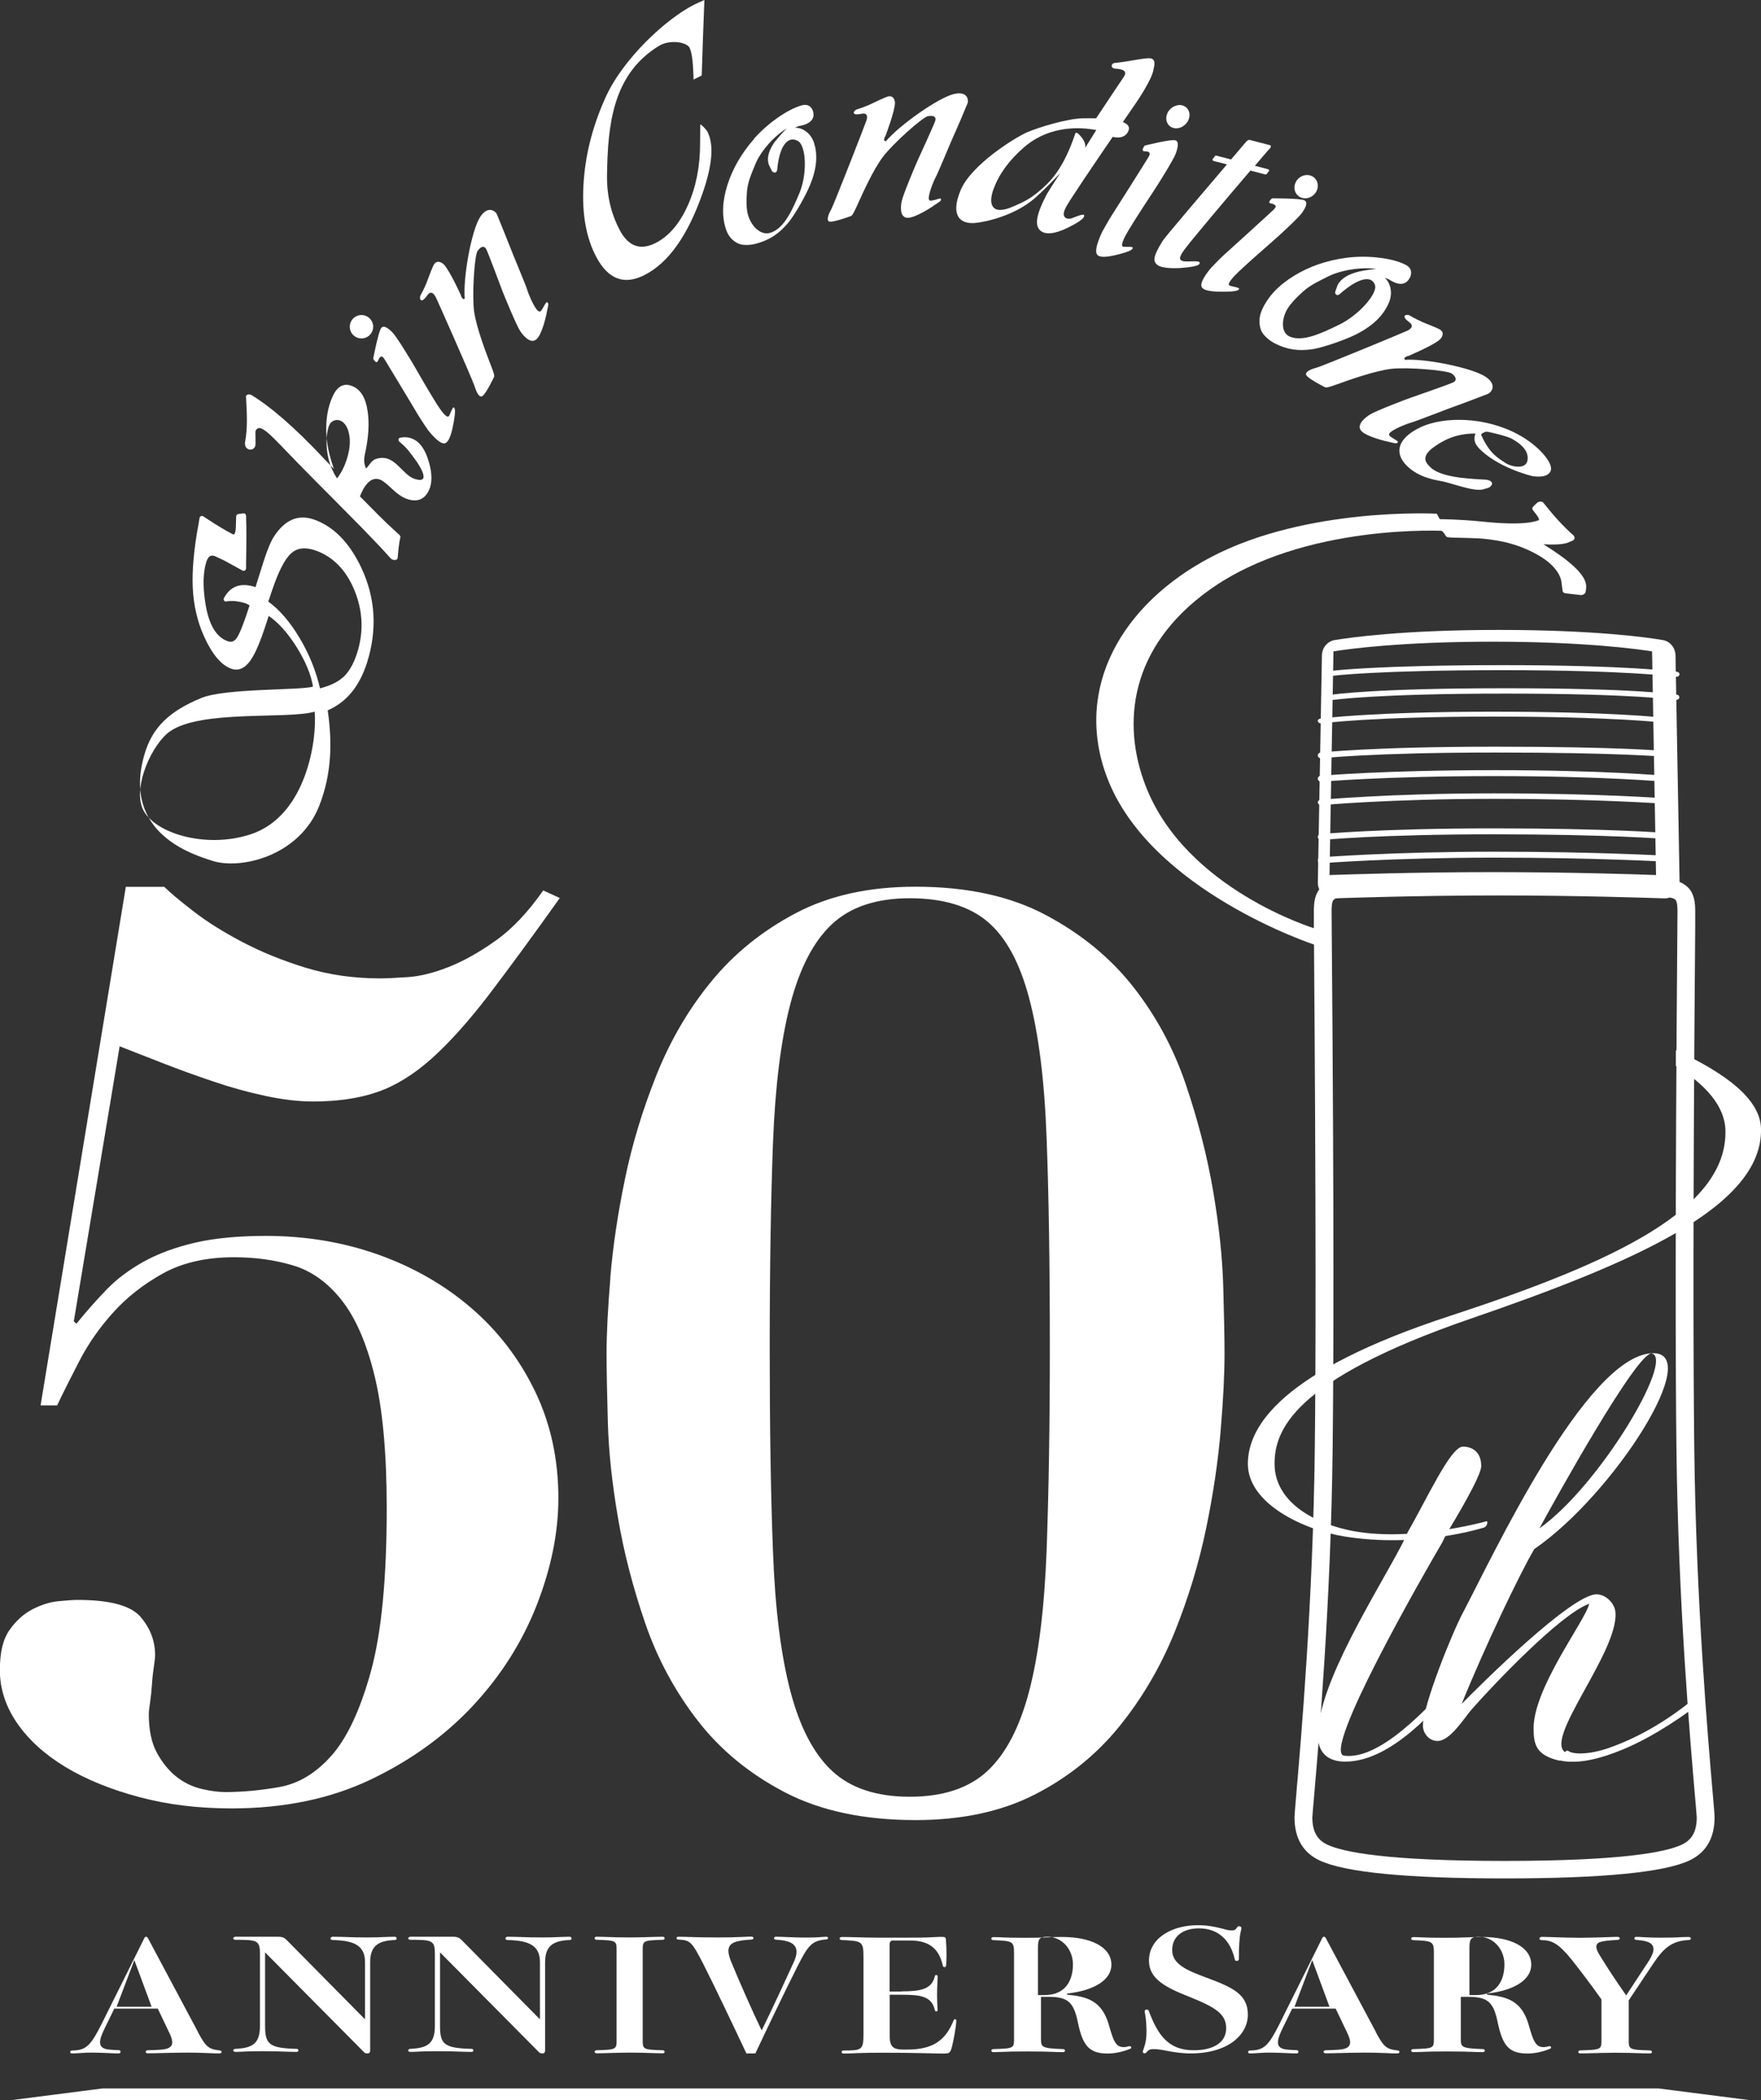
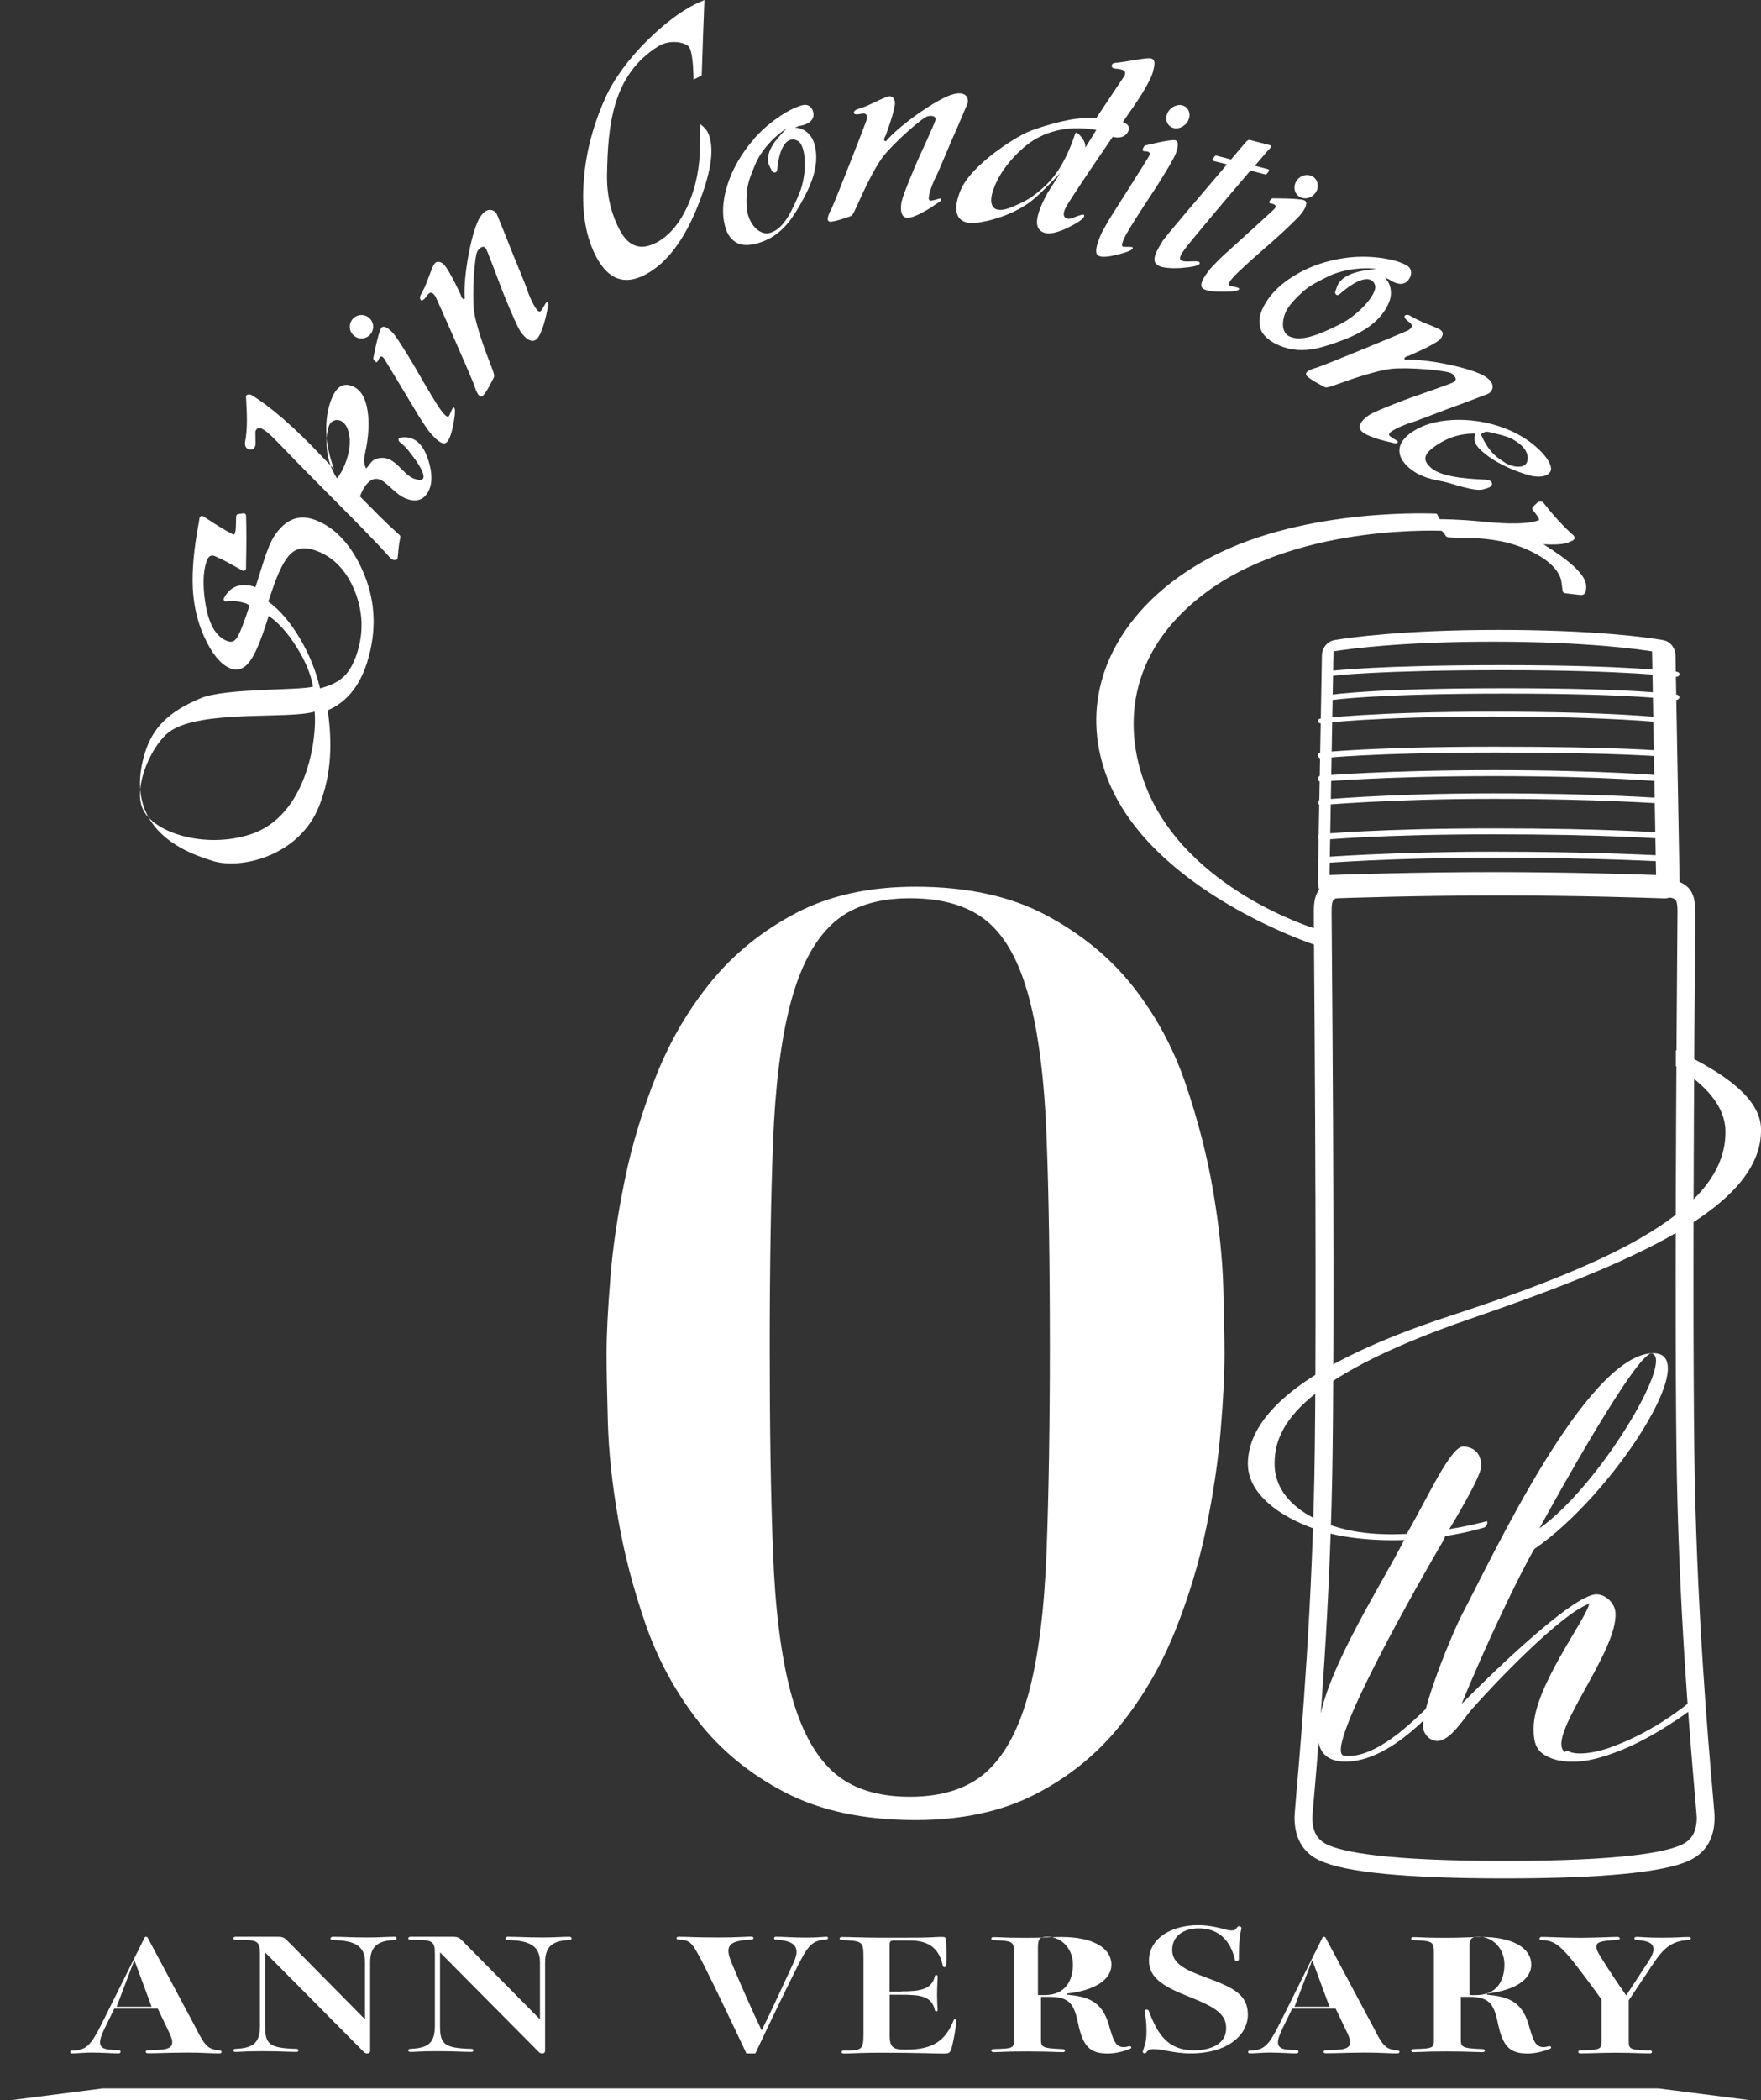
<svg xmlns="http://www.w3.org/2000/svg" id="_レイヤー_2" data-name="レイヤー 2" viewBox="0 0 151 180">
  <rect x="0" y="0" width="151" height="180" fill="#333333" stroke="none" />
  <defs>
    <style>
      .cls-1 {
        fill: #fff;
        stroke-width: 0px;
      }
    </style>
  </defs>
  <g id="_デザイン" data-name="デザイン">
    <g>
      <g>
        <polygon class="cls-1" points="8.8 179 142.2 179 150 180 1 180 8.8 179" />
        <g>
          <path class="cls-1" d="M16.96,174.15c.68,1.29.94,1.49,1.85,1.59.14.01.19.07.19.13s-.05.13-.19.13c-.19,0-.54,0-.98-.03-.61-.03-1.33-.04-1.81-.04-.73,0-1.94.03-2.63.05-.42.01-.52.01-.73.01-.1,0-.17-.07-.17-.13s.07-.13.17-.13c.38,0,.79-.03,1.15-.05.66-.05.96-.25.96-.63,0-.23-.1-.52-.3-.92l-.94-1.97h-3.73l-.8,1.64c-.31.63-.42.97-.42,1.25,0,.39.26.59.87.63.35.03.63.04.72.04.12,0,.17.07.17.13,0,.08-.05.15-.17.15-.17,0-.58-.01-1.1-.04-.33-.01-.73-.03-1.15-.03-.31,0-.47,0-.91.03-.37.03-.72.04-.82.04-.12,0-.17-.05-.17-.12s.05-.13.17-.13c1.22,0,1.62-.48,2.53-2.29l3.66-7.35c.03-.07.09-.11.14-.11.07,0,.12.04.16.11l4.29,8.04ZM13,172l-1.48-4-1.52,4h3Z" />
          <path class="cls-1" d="M31.3,168.19c0-1.41-.88-1.87-2.78-1.91-.11,0-.18-.07-.18-.13s.07-.15.18-.15c.07,0,.26,0,.67.01.95.04,1.74.05,2.34.05.49,0,.98-.01,1.83-.05.23-.01.42-.01.49-.01.11,0,.16.08.16.15s-.05.13-.16.13c-1.41.05-2.11.5-2.11,1.91v7.55c0,.24-.14.26-.26.26-.11,0-.21-.04-.28-.12l-8.47-8.54v6.31c0,1.57.37,1.9,2.7,1.96.11,0,.16.07.16.13s-.05.13-.16.13c-.05,0-.19,0-.56-.01-.93-.04-1.69-.05-2.37-.05-.6,0-1.25.01-1.93.05-.25.01-.32.01-.39.01-.11,0-.18-.07-.18-.13s.07-.13.18-.13c1.42-.07,2.11-.4,2.11-1.96v-6.17c0-1.17-.21-1.22-2.11-1.22-.11,0-.18-.07-.18-.13s.11-.13.18-.13h3.69c.4,0,.58.13.79.36l6.64,6.72v-4.89Z" />
          <path class="cls-1" d="M46.3,168.19c0-1.41-.88-1.87-2.78-1.91-.11,0-.18-.07-.18-.13s.07-.15.18-.15c.07,0,.26,0,.67.01.95.04,1.74.05,2.34.05.49,0,.98-.01,1.83-.05.23-.01.42-.01.49-.01.11,0,.16.08.16.15s-.05.13-.16.13c-1.41.05-2.11.5-2.11,1.91v7.55c0,.24-.14.26-.26.26-.11,0-.21-.04-.28-.12l-8.47-8.54v6.31c0,1.57.37,1.9,2.7,1.96.11,0,.16.07.16.13s-.05.13-.16.13c-.05,0-.19,0-.56-.01-.93-.04-1.69-.05-2.37-.05-.6,0-1.25.01-1.93.05-.25.01-.32.01-.39.01-.11,0-.18-.07-.18-.13s.07-.13.18-.13c1.42-.07,2.11-.4,2.11-1.96v-6.17c0-1.17-.21-1.22-2.11-1.22-.11,0-.18-.07-.18-.13s.11-.13.18-.13h3.69c.4,0,.58.13.79.36l6.64,6.72v-4.89Z" />
-           <path class="cls-1" d="M55.11,174.85c0,.8.03.83,1.71.88.1,0,.17.05.17.13,0,.07-.05.13-.17.13-.07,0-.19,0-.55-.01-.67-.03-1.59-.05-2.28-.05s-1.61.03-2.28.05c-.36.01-.48.01-.55.01-.12,0-.17-.07-.17-.13,0-.08.07-.13.17-.13,1.68-.05,1.71-.08,1.71-.88v-7.71c0-.8-.03-.83-1.71-.88-.1,0-.17-.05-.17-.13,0-.07.05-.13.17-.13.07,0,.19,0,.55.01.67.03,1.59.05,2.28.05s1.61-.03,2.28-.05c.36-.01.48-.01.55-.01.12,0,.17.07.17.13,0,.08-.07.13-.17.13-1.68.05-1.71.08-1.71.88v7.71Z" />
          <path class="cls-1" d="M64,176c-.92-1.97-2.89-6.09-3.68-7.64-1.04-2.03-1.16-2.05-2.14-2.12-.12-.01-.17-.05-.17-.12s.05-.12.19-.12c.07,0,.28,0,.59.01,1.01.04,2.1.05,2.78.05s1.41-.01,2.02-.04c.54-.03.75-.03.83-.03.12,0,.19.05.19.12,0,.08-.07.12-.19.13-1.29.08-1.96.25-1.96.97,0,.23.07.51.21.87.68,1.67,1.89,4.4,2.64,5.95.76-1.53,2.09-4.4,2.73-5.8.17-.37.26-.68.26-.93,0-.79-.78-.99-1.77-1.05-.1,0-.16-.07-.16-.12,0-.09.07-.13.17-.13.17,0,.64.01,1.25.04.35.01.73.03,1.13.03.52,0,.92,0,1.44-.04.19-.01.4-.03.5-.03.09,0,.14.04.14.11,0,.05-.03.11-.16.12-1.23.09-1.56.53-2.47,2.33-1.22,2.43-2.66,5.44-3.6,7.44h-.78Z" />
          <path class="cls-1" d="M77.31,170.68c1.57,0,2.61-.16,2.85-1.31.02-.07.07-.09.12-.09s.12.03.12.11,0,.16-.02.51c-.02.32-.03.89-.03,1.13s.02.71.03.96c.02.21.02.24.02.29,0,.08-.05.12-.12.12-.05,0-.1-.03-.12-.11-.26-1.2-1.25-1.32-2.85-1.32h-1.02v3.55c0,.95.34,1.15,1.19,1.15h.31c2.18,0,3.29-.76,3.99-2.53.02-.04.05-.07.1-.07s.12.03.12.11c0,.48-.26,1.83-.38,2.27-.14.53-.24.56-.7.56-.43,0-.7,0-1.59-.03-1.06-.03-2.54-.04-3.89-.04-.63,0-1.28.01-1.81.03-.6.03-1.08.04-1.28.04-.14,0-.19-.07-.19-.13s.05-.13.19-.13c1.52,0,1.69-.04,1.69-1.36v-6.63c0-1.37-.1-1.4-1.86-1.48-.12,0-.19-.07-.19-.13s.07-.13.19-.13c.05,0,.36,0,.67.01.94.03,2.06.05,2.51.05h1.93c1.14,0,1.93,0,2.66-.04.55-.03.68-.03.77-.03.32,0,.38.03.39.28.03.39.05.77.05,1.28,0,.31-.02.61-.03.87-.02.12-.05.16-.14.16-.07,0-.14-.03-.15-.13-.29-1.31-1.02-2.15-2.82-2.15h-1.35c-.29,0-.39.05-.39.39v3.99h1.02Z" />
          <path class="cls-1" d="M91.48,170.96c1.74.17,3,.51,3.6,2.59.37,1.3.57,1.91,1.26,1.91.11,0,.23-.01.32-.04.11-.03.16-.04.2-.04.09,0,.14.05.14.11s-.02.08-.09.11c-.59.25-1.3.41-1.94.41-1.6,0-2.13-.71-2.54-2.64-.35-1.72-.82-2.22-2.5-2.22h-.67v3.61c0,.71.07.8,1.88.87.12,0,.18.07.18.13s-.05.13-.18.13c-.14,0-.23,0-.48-.01-.73-.03-1.54-.05-2.57-.05-.98,0-1.65.01-2.52.05-.2.01-.32.01-.39.01-.11,0-.18-.07-.18-.13s.07-.13.18-.13c1.74-.05,1.77-.08,1.77-.87v-7.33c0-1.04-.09-1.07-1.77-1.14-.11-.01-.18-.05-.18-.13,0-.07.07-.13.18-.13.07,0,.14,0,.43.01.73.04,1.58.05,2.31.05s1.22-.01,1.94-.04c.66-.03.94-.03,1.21-.03,2.5,0,4.23.87,4.23,2.38,0,1.26-1.4,2.2-3.8,2.47v.11ZM89.56,171c1.84,0,2.44-1.3,2.44-2.63s-.97-2.37-2.19-2.37c-.67,0-.81.19-.81.91v4.09h.56Z" />
          <path class="cls-1" d="M106.23,167.91c0,.1-.07.16-.17.16s-.17-.03-.18-.13c-.37-1.63-1.4-2.66-3.08-2.66-1.33,0-2.29.66-2.29,1.86s1.24,1.74,2.95,2.37c2.25.83,3.54,1.44,3.54,3.16s-1.68,3.33-4.91,3.33c-.76,0-1.42-.11-1.97-.21-.44-.09-.85-.16-1.2-.16-.18,0-.42.01-.61.27-.04.06-.09.09-.17.09s-.15-.04-.15-.13c0-.03,0-.07.06-.21.2-.56.26-.97.26-1.57s-.07-1.2-.13-1.51c-.02-.1-.02-.13-.02-.19,0-.09.07-.14.17-.14.07,0,.15.04.17.1.77,2.07,1.68,3.39,3.85,3.39,1.7,0,2.79-.66,2.79-1.89s-.94-1.8-3.15-2.69c-2.03-.8-3.47-1.53-3.47-3.1,0-1.93,1.96-3.04,4.19-3.04.76,0,1.35.1,2.16.31.3.09.54.14.74.14.28,0,.33-.07.46-.26.04-.07.11-.1.18-.1.09,0,.2.06.2.16,0,.06-.02.13-.07.34-.11.44-.15,1.43-.15,2.03v.29Z" />
          <path class="cls-1" d="M117.96,174.15c.68,1.29.94,1.49,1.85,1.59.14.01.19.07.19.13s-.05.13-.19.13c-.19,0-.54,0-.98-.03-.61-.03-1.33-.04-1.81-.04-.73,0-1.94.03-2.63.05-.42.01-.52.01-.73.01-.1,0-.17-.07-.17-.13s.07-.13.17-.13c.38,0,.79-.03,1.15-.05.66-.05.96-.25.96-.63,0-.23-.1-.52-.3-.92l-.94-1.97h-3.73l-.8,1.64c-.31.63-.42.97-.42,1.25,0,.39.26.59.87.63.35.03.63.04.72.04.12,0,.17.07.17.13,0,.08-.05.15-.17.15-.17,0-.58-.01-1.1-.04-.33-.01-.73-.03-1.15-.03-.31,0-.47,0-.91.03-.37.03-.72.04-.82.04-.12,0-.17-.05-.17-.12s.05-.13.17-.13c1.22,0,1.62-.48,2.53-2.29l3.66-7.35c.03-.07.09-.11.14-.11.07,0,.12.04.16.11l4.29,8.04ZM114,172l-1.48-4-1.52,4h3Z" />
          <path class="cls-1" d="M127.48,170.96c1.74.17,3,.51,3.6,2.59.37,1.3.57,1.91,1.26,1.91.11,0,.23-.01.32-.04.11-.03.16-.04.2-.04.09,0,.14.05.14.11s-.02.08-.09.11c-.59.25-1.3.41-1.94.41-1.6,0-2.13-.71-2.54-2.64-.35-1.72-.82-2.22-2.5-2.22h-.67v3.61c0,.71.07.8,1.88.87.12,0,.18.07.18.13s-.05.13-.18.13c-.14,0-.23,0-.48-.01-.73-.03-1.54-.05-2.57-.05-.98,0-1.65.01-2.52.05-.2.01-.32.01-.39.01-.11,0-.18-.07-.18-.13s.07-.13.18-.13c1.74-.05,1.77-.08,1.77-.87v-7.33c0-1.04-.09-1.07-1.77-1.14-.11-.01-.18-.05-.18-.13,0-.07.07-.13.18-.13.07,0,.14,0,.43.01.73.04,1.58.05,2.31.05s1.22-.01,1.94-.04c.66-.03.94-.03,1.21-.03,2.5,0,4.23.87,4.23,2.38,0,1.26-1.4,2.2-3.8,2.47v.11ZM126.56,171c1.84,0,2.44-1.3,2.44-2.63s-.97-2.37-2.19-2.37c-.67,0-.81.19-.81.91v4.09h.56Z" />
          <path class="cls-1" d="M141.2,168.36c.42-.64.58-1,.58-1.28,0-.47-.34-.73-1.46-.81-.13-.01-.18-.07-.18-.13s.05-.13.18-.13c.14,0,.42.01.63.03.43.03.96.04,1.5.04s1.18-.01,1.84-.05c.25-.01.42-.01.52-.01s.18.07.18.13-.07.13-.2.13c-1.48.07-2.17.73-3.07,2.08l-2.06,3.09v3.41c0,.8.04.83,1.81.88.11,0,.18.05.18.13,0,.07-.05.13-.18.13-.07,0-.2,0-.58-.01-.71-.03-1.68-.05-2.4-.05s-1.7.03-2.4.05c-.38.01-.51.01-.58.01-.13,0-.18-.07-.18-.13,0-.08.07-.13.18-.13,1.77-.05,1.81-.08,1.81-.88v-3.49c-.96-1.35-1.83-2.49-2.55-3.4-1.07-1.32-1.65-1.68-2.57-1.68-.13,0-.2-.07-.2-.13s.07-.15.2-.15c.07,0,.22,0,.43.01,1.08.04,2.26.07,2.91.07.42,0,1.41-.03,1.88-.04.98-.04,1.16-.04,1.27-.04.14,0,.2.07.2.13s-.05.12-.2.13c-1.48.08-1.81.19-1.81.6,0,.2.13.47.34.8.74,1.2,1.3,2.04,2.22,3.36l1.75-2.67Z" />
        </g>
        <g>
          <g>
            <path class="cls-1" d="M129,161c-8.37,0-13.71-.52-15.87-1.55-1.41-.67-2.13-1.91-2.13-3.68,0-.18.04-.64.15-1.96.39-4.5,1.44-16.47,1.59-29.68.08-6.61.12-19.74-.08-44.71,0-.77,0-1.23,0-1.31,0-.74.07-1.5.61-2.04.47-.47,1.04-.6,1.58-.68.14-.25.41-.4.71-.38.42.03.73.39.71.8-.04.55-.43.96-.99,1.04-.6.08-.79.14-.93.28-.16.16-.17.64-.17.99,0,.08,0,.53.01,1.3.21,24.98.16,38.12.08,44.73-.15,13.27-1.2,25.28-1.59,29.8-.08.91-.15,1.7-.15,1.83,0,1.17.4,1.9,1.27,2.32,1.35.64,5.08,1.4,15.21,1.4s13.87-.76,15.21-1.4c.87-.41,1.27-1.15,1.27-2.32,0-.13-.07-.92-.15-1.83-.39-4.52-1.44-16.53-1.59-29.8-.08-6.62-.12-19.75.08-44.73,0-.77.01-1.22.01-1.3,0-.35-.02-.83-.17-.99-.13-.14-.33-.19-.93-.28-.56-.08-.95-.49-.99-1.04-.03-.42.29-.78.7-.8.3-.02.58.14.72.38.54.08,1.11.21,1.58.68.53.54.61,1.3.61,2.04,0,.08,0,.54,0,1.31-.21,24.97-.16,38.09-.08,44.71.15,13.21,1.2,25.18,1.59,29.68.12,1.32.15,1.78.15,1.96,0,1.77-.72,3-2.13,3.68-2.16,1.03-7.5,1.55-15.87,1.55Z" />
            <path class="cls-1" d="M114.29,77c-.33,0-.66-.14-.9-.38-.26-.26-.4-.62-.39-1l.35-19.45c.01-.65.47-1.2,1.09-1.31,1.21-.2,5.79-.87,14.07-.87,0,0,0,0,0,0,8.28,0,12.86.66,14.07.87.62.1,1.07.65,1.09,1.31l.35,19.45c0,.37-.14.74-.39,1-.25.25-.59.4-.94.38-1.16-.04-7.29-.25-14.16-.25s-13,.21-14.16.25c-.01,0-.03,0-.04,0ZM128,74.75c6.57,0,12.46.19,14,.25l-.34-19.17c-1.15-.18-5.7-.83-13.66-.83s-12.51.64-13.66.83l-.34,19.17c1.54-.05,7.43-.25,14-.25Z" />
            <g>
              <path class="cls-1" d="M143.73,58s-.03,0-.05,0c-.04,0-4.08-.56-14.8-.56s-14.52.47-14.56.48c-.15.02-.29-.06-.31-.18-.02-.12.08-.23.23-.25.04,0,3.87-.48,14.65-.48s14.86.56,14.9.57c.15.02.25.13.22.25-.02.1-.14.18-.27.18Z" />
              <path class="cls-1" d="M114.27,60c-.13,0-.24-.08-.27-.19-.03-.12.07-.24.22-.27.14-.02,3.62-.55,14.88-.55s14.55.53,14.68.55c.15.02.24.14.21.27-.03.12-.17.2-.32.18-.03,0-3.39-.54-14.57-.54s-14.74.54-14.78.54c-.02,0-.03,0-.05,0Z" />
              <path class="cls-1" d="M113.27,62c-.13,0-.24-.07-.27-.17-.03-.11.07-.22.22-.24.04,0,4.4-.59,14.8-.59s14.71.52,14.75.53c.15.02.25.13.23.24-.02.11-.17.19-.31.17-.04,0-4.33-.52-14.66-.52s-14.66.57-14.7.58c-.02,0-.03,0-.05,0Z" />
              <path class="cls-1" d="M113.27,65c-.13,0-.25-.09-.27-.22-.02-.14.09-.26.23-.28.04,0,4.37-.5,15-.5s14.48.36,14.52.37c.15.01.26.14.24.27-.02.14-.15.24-.3.22-.04,0-3.87-.36-14.46-.36s-14.89.49-14.93.5c-.01,0-.02,0-.04,0Z" />
              <path class="cls-1" d="M142.73,67s-.02,0-.03,0c-.05,0-5.09-.48-14.58-.48s-14.77.48-14.82.48c-.15.01-.28-.09-.3-.23-.01-.14.09-.27.24-.28.05,0,5.35-.48,14.88-.48s14.58.48,14.63.48c.15.01.26.14.24.28-.01.13-.13.23-.27.23Z" />
              <path class="cls-1" d="M113.27,69c-.14,0-.25-.09-.27-.2-.02-.12.09-.24.24-.25.06,0,5.79-.55,14.86-.55s14.6.42,14.65.43c.15.01.26.12.24.25-.01.13-.14.22-.29.21-.05,0-5.56-.42-14.6-.42s-14.74.54-14.8.54c-.01,0-.02,0-.03,0Z" />
              <path class="cls-1" d="M113.27,72c-.14,0-.25-.1-.27-.23-.02-.14.09-.27.24-.28.05,0,5.06-.49,14.85-.49s14.62.38,14.66.39c.15.01.26.14.25.28s-.14.25-.29.23c-.05,0-4.85-.39-14.62-.39s-14.74.48-14.79.49c0,0-.02,0-.03,0Z" />
              <path class="cls-1" d="M113.27,74c-.14,0-.26-.1-.27-.24-.01-.14.1-.27.25-.28.06,0,6.06-.48,14.88-.48s14.56.34,14.62.34c.15,0,.26.13.25.27,0,.14-.14.25-.29.24-.06,0-5.78-.34-14.58-.34s-14.78.48-14.84.48c0,0-.02,0-.02,0Z" />
            </g>
          </g>
          <g>
-             <path class="cls-1" d="M14.07,76c.51.5,1.34,1.2,2.51,2.1,1.16.9,2.56,1.78,4.2,2.64,1.64.86,3.45,1.6,5.45,2.21,2,.61,4.13.91,6.38.91.51,0,1.29-.04,2.35-.11,1.05-.07,2.22-.36,3.49-.86,1.27-.5,2.62-1.25,4.04-2.26,1.42-1,2.78-2.44,4.09-4.31l1.42.65c-2.4,3.37-4.46,6.17-6.16,8.4-1.71,2.22-3.33,4.02-4.85,5.38-1.53,1.36-3.07,2.31-4.64,2.85-1.56.54-3.4.81-5.51.81-1.24,0-2.6-.16-4.09-.48-1.49-.32-2.98-.73-4.47-1.24-1.49-.5-2.93-1.02-4.31-1.56-1.38-.54-2.62-1.02-3.71-1.45l-3.93,23.57.22.21c.87-1.08,1.75-2.06,2.62-2.96.87-.9,1.93-1.68,3.16-2.37,1.24-.68,2.69-1.22,4.36-1.61,1.67-.39,3.71-.59,6.11-.59,3.42,0,6.64.54,9.65,1.61,3.02,1.08,5.67,2.6,7.96,4.57,2.29,1.97,4.11,4.34,5.45,7.1,1.34,2.76,2.02,5.83,2.02,9.2,0,2.94-.62,5.99-1.85,9.15-1.24,3.16-3.05,6.03-5.45,8.61-2.4,2.58-5.33,4.7-8.78,6.35-3.45,1.65-7.44,2.48-11.95,2.48-2.84,0-5.47-.32-7.91-.97-2.44-.65-4.55-1.51-6.33-2.58-1.78-1.08-3.16-2.33-4.15-3.77-.98-1.43-1.47-2.94-1.47-4.52s.27-2.65.82-3.44c.55-.79,1.2-1.38,1.96-1.78.76-.39,1.51-.63,2.24-.7.73-.07,1.27-.11,1.64-.11,2.76,0,4.56.48,5.4,1.45.83.97,1.25,2.06,1.25,3.28,0,.22-.04.56-.11,1.02-.07.47-.13.97-.16,1.51-.04.54-.09,1.04-.16,1.51-.07.47-.11.81-.11,1.02,0,1.36.23,2.48.71,3.34.47.86,1.04,1.54,1.69,2.05.65.5,1.36.84,2.13,1.02.76.18,1.44.27,2.02.27,1.45,0,3-.14,4.64-.43,1.64-.29,3.13-1.18,4.47-2.69,1.34-1.51,2.47-3.91,3.38-7.21.91-3.3,1.36-7.96,1.36-13.99,0-4.74-.35-8.52-1.04-11.35-.69-2.83-1.64-5-2.84-6.51-1.2-1.51-2.58-2.49-4.15-2.96-1.56-.47-3.26-.7-5.07-.7-2.4,0-4.44.47-6.11,1.4-1.67.93-3.09,2.05-4.25,3.34-1.16,1.29-2.13,2.67-2.89,4.14-.76,1.47-1.4,2.74-1.91,3.82h-1.42l7.31-44.45h3.27Z" />
            <path class="cls-1" d="M52.33,109.52c.22-2.63.63-5.43,1.25-8.42.61-2.99,1.52-5.97,2.71-8.96,1.2-2.99,2.77-5.67,4.72-8.04,1.95-2.38,4.36-4.32,7.22-5.83,2.86-1.51,6.28-2.27,10.26-2.27,4.42,0,8.15.81,11.19,2.43,3.04,1.62,5.54,3.67,7.49,6.15,1.95,2.48,3.46,5.27,4.51,8.37,1.05,3.1,1.83,6.14,2.34,9.12.51,2.99.8,5.72.87,8.21.07,2.48.11,4.41.11,5.78,0,1.73-.11,3.91-.33,6.53-.22,2.63-.63,5.43-1.25,8.42-.62,2.99-1.52,5.96-2.71,8.91-1.2,2.95-2.77,5.63-4.72,8.04-1.95,2.41-4.36,4.36-7.22,5.83-2.86,1.47-6.28,2.21-10.26,2.21-4.42,0-8.15-.79-11.19-2.37-3.04-1.58-5.54-3.63-7.49-6.15-1.95-2.52-3.46-5.31-4.51-8.37-1.05-3.06-1.83-6.06-2.33-9.02-.51-2.95-.8-5.68-.87-8.21-.07-2.52-.11-4.46-.11-5.83,0-1.73.11-3.9.33-6.53ZM66.28,132.97c.18,4.89.68,8.88,1.49,11.97.81,3.09,2,5.38,3.58,6.85,1.58,1.47,3.8,2.21,6.66,2.21s5.08-.74,6.66-2.21c1.58-1.47,2.77-3.76,3.58-6.85.81-3.09,1.3-7.08,1.49-11.97.18-4.89.28-10.71.28-17.47,0-7.12-.09-13.12-.28-18.01-.18-4.89-.68-8.86-1.49-11.92-.81-3.06-2-5.25-3.58-6.58-1.58-1.33-3.8-2-6.66-2s-5.08.74-6.66,2.21c-1.58,1.47-2.77,3.76-3.58,6.85-.81,3.09-1.3,7.06-1.49,11.92-.18,4.85-.28,10.7-.28,17.52s.09,12.58.28,17.47Z" />
          </g>
          <g>
            <path class="cls-1" d="M125.39,143.05c.51-.6.81-.17,0,.81-2.29,2.69-6.11,7.13-10.05,7.13-1.48,0-2.33-.77-2.33-2.22-.04-4.43,5.12-12.39,7.25-16.49.05-.09.42-.92.48-1.02,1.59-2.74,3.64-7.27,4.7-7.27.72,0,1.57.38,1.57,1.67,0,.87-2.28,4.65-3,5.84-.02.03-.33.68-.34.7-1.52,2.58-10.4,18.03-8.41,18.28,2.97.38,7-3.76,10.14-7.43Z" />
            <path class="cls-1" d="M133.73,150.91c-2.02-.46-2.23-1.39-2.23-2.78,0-3.5,4.47-9.27,4.77-10.67-2.41.84-8.12,6.83-10.05,9.02-.64.72-1.85,2.74-2.96,2.74-.73,0-1.25-.67-1.25-1.31,0-1.73,2.49-7.93,3.44-9.7,2.49-4.72,10.48-21.88,16.16-22.22,4.68-.3-3.27,12.14-10.05,16.78-1.29,2.19-4.3,8.51-6.23,13.28,1.8-1.85,9.45-9.4,11.56-9.4.82,0,1.59.8,1.63,1.56.26,3.41-6.27,10.96-4.25,12.01,1.46.76.39.89-.52.67ZM132,131c5.14-3.64,11.55-14.44,9.66-14.99-1.19-.34-8.39,12.64-9.66,14.99Z" />
          </g>
          <path class="cls-1" d="M134,150.85s.11-1.06.54-.74c.33.24,1.7.33,3.52-.33,3.1-1.11,5.46-2.81,6.67-3.76.19-.15.26.53.26.53,0,0-2.86,2.18-5.89,3.42-3.79,1.56-5.11.88-5.11.88Z" />
          <g>
            <path class="cls-1" d="M30.96,42.32s-.05.12-.1.22c.26.26.86.87.86.87,0,0,.71.71.71.72.51.51,1.05,1.02,1.6,1.52.08.07.12.11.2.18.08.07.12.16.1.23-.09.38-.16.89-.21,1.53-.01.1-.01.15-.03.24,0,.1-.11.17-.24.17-.14,0-.28-.06-.37-.16-.56-.64-1.34-1.46-2.35-2.5-1.05-1.06-1.57-1.59-2.62-2.65-1.15-1.15-1.72-1.73-2.86-2.89-2.25-2.28-3.4-3.77-3.75-2.82,0,.43,0,.65.01,1.07,0,.72-1.05.63-.89-.2.21-1.1.16-2.32.09-3.56,0-.11-.01-.16-.02-.28,0-.09.05-.16.15-.19.09-.02.19-.02.29.02.02,0,.03.02.05.03,1.46.88,3.6,2.65,6.21,5.45,0,0,.43.44.84.87-.32-.92-.56-1.83-.63-2.76-.1-1.33.08-2.5.53-3.47.4-.87.97-1.16,1.69-.86.71.29,1.13.99,1.3,2.12.16,1.03.09,2.26-.22,3.65-.12.53-.09.96.1,1.29.22-.24.46-.68.77-.8,1.66-.6,2.24,1.32,3.39,1.69,1.53.49.33-1.28,0-1.72-.42-.56-.68-.96-1.27-1.43-.09-.07-.13-.16-.12-.24.01-.08.08-.14.18-.15.37-.07.72-.03,1.02.1.63.26,1.09.91,1.4,1.97.29.99.3,1.8.02,2.42-.49,1.08-1.38.98-2.04.71-.33-.14-.72-.41-1.18-.85-.59-.56-.86-.71-.95-.74-.63-.26-1.19.14-1.67,1.2ZM30,37.77c-.09-1.91-1.26-2.05-1.69-1.47-.33.45-.68,2.82.59,4.7.68-.85,1.14-2.28,1.09-3.23Z" />
            <path class="cls-1" d="M46.87,25.92c-.07-.01-.29.46-.35.53-.07.08-.2.49-.53.04-.33-.45-.71-1.37-.79-1.67-.08-.3-1.34-3.3-1.44-3.59-.1-.28-1.07-2.66-1.16-2.88-.1-.22-.74-.8-1.43.25-.74,1.14-1.48,5.19-1.32,6.99-.05.01-.1.1-.18,0-.15-.16-.15-.29-.15-.29,0,0-.94-2.08-1.46-2.63-.14-.15-.57-.42-.83-.03-.16.23-.46,1.1-.68,1.66-.17.44-.46.95-.5,1.03-.08.18-.03.53.22.38.25-.14.38-.51.58-.6.25-.11.41.2.48.29.07.09,3.22,7.21,3.37,7.72.11.37.38,1.06.69.81.31-.25.88-1.43.95-1.57.07-.14.06-.27-.27-1.1-.39-1.01-1.23-3.2-1.42-4.59-.18-1.39.03-4.78.3-5.16.27-.39.58-.5.76-.12.23.49,1.2,3.11,1.35,3.5.15.39,1.22,3,1.54,3.48.17.26.86,1.2,1.41.7.5-.45.86-2.16.91-2.47.05-.31.21-.65-.04-.7Z" />
            <path class="cls-1" d="M28.1,60.88c.4,2.77.34,5.45-.72,8.17-1.69,4.33-6.76,5.53-9.21,4.72-1.49-.49-7.77-2.29-5.78-9.12.68-2.32,2.13-3.68,4.83-4.81,2.06-.87,8.5-.65,9.62-.99-.17-1.02-.64-2.17-1.42-3.41-.77-1.22-1.57-2.1-2.38-2.65-.06.19-.13.4-.13.4-.53,1.67-.99,2.79-1.43,3.41-.59.85-1.2.87-1.61.73-.88-.29-1.68-1.24-2.39-2.82-.56-1.25-.88-2.64-.95-4.12-.07-1.47.09-3.31.49-5.46.04-.21.06-.32.09-.53.01-.07.06-.13.12-.16.06-.03.13-.02.19.01,0,0,.16.11.17.11,0,0,.81.53.81.53,0,0,.98.59.98.59.23.12.35.19.58.31.11.04.14.03.18-.1.05-.15.08-.31.08-.48.01-.37.02-.56.03-.94,0-.11.08-.2.18-.21.18-.02.27-.03.45-.06.05,0,.11,0,.15.05.04.04.06.1.07.16.04,1.19.03,2.58,0,4.09,0,.17,0,.25,0,.42,0,.07-.05.14-.11.18-.06.04-.14.04-.2,0l-.89-.49c-.3-.16-.45-.25-.76-.41-.29-.14-.44-.2-.73-.34-.25-.08-.52-.09-.71.48-.29.89-.32,2.07-.1,3.5.28,1.87.94,3,1.96,3.33.32.1.55,0,.77-.33.25-.39.61-1.31,1.07-2.75h0c-.13-.08-.29-.16-.29-.16-.61-.2-1.19-.27-1.71-.18-.03,0-.06,0-.09,0-.04-.01-.08-.04-.1-.08-.04-.07-.05-.15,0-.22.55-1.02,1.45-1.34,2.7-.93.18-.56.66-2.1.66-2.1.35-1.1.66-1.84.94-2.26.92-1.41,2.06-1.89,3.38-1.44,1.7.58,3.08,1.99,4.1,4.16,1.21,2.58,1.37,5.31.48,8.12-.64,2.02-1.76,3.38-3.34,4.07ZM26.97,61c-2.34.67-9.7-.18-12.39,1.68-1.49,1.03-3.2,4.67-2.35,6.63.89,2.06,5.33,3.47,9.23,2.21,4.86-1.57,5.74-8.24,5.52-10.52ZM29.41,58.06c.49-.44.89-1.12,1.18-2,.61-1.82.54-3.66-.19-5.45-.73-1.78-1.89-2.95-3.44-3.46-.84-.27-1.5-.18-2.01.29-.54.49-1.08,1.56-1.62,3.16-.1.3-.15.45-.25.75,0,0-.05.11-.08.21.96.69,1.87,1.74,2.7,3.14.83,1.39,1.4,2.83,1.74,4.3.84-.22,1.51-.53,1.96-.94Z" />
            <g>
              <path class="cls-1" d="M111.13,15.57c-.28.5-.11,1.09.36,1.33.48.24,1.09.03,1.37-.47.28-.49.11-1.1-.36-1.33-.48-.24-1.09-.03-1.37.47Z" />
              <path class="cls-1" d="M109.22,17.96c-.33.32-3.96,3.62-4.28,3.9-.32.28-1.06,1.06-1.06,1.06,0,0-1.05,1.18-.85,1.66.18.42,1.3.43,2,.42.69,0,1.29-.07,1.21-.28-.03-.08-.53-.15-.78-.23-.32-.1.25-.73.78-1.23.84-.8,2.53-2.27,2.92-2.61.4-.34,2.21-2,2.5-2.43.2-.29.58-.89.16-1.06-.42-.17-2.74-.16-2.74-.16,0,0-.46.37-.13.43.37.07.61.21.27.53Z" />
            </g>
            <g>
              <path class="cls-1" d="M101.33,9.02c.52.11.79.63.61,1.17-.18.54-.76.9-1.27.79-.52-.11-.79-.63-.61-1.17.18-.54.75-.89,1.28-.79Z" />
              <path class="cls-1" d="M98.12,12.96c-.33,0,.03-.48.03-.48,0,0,2.18-.55,2.6-.46.43.08.19.78.07,1.14-.18.51-1.53,2.66-1.83,3.11-.3.45-1.57,2.38-2.19,3.41-.39.65-.79,1.44-.47,1.47.25.02.73-.02.78.05.12.2-.43.4-1.08.57-.65.17-1.72.43-1.97.03-.29-.45.45-1.93.45-1.93,0,0,.54-.98.78-1.35.24-.37,2.95-4.65,3.19-5.06.25-.41,0-.5-.37-.49Z" />
            </g>
            <g>
              <path class="cls-1" d="M30.22,27.37c.35-.43.98-.49,1.41-.14.43.35.49.98.14,1.41-.35.43-.98.49-1.41.14-.43-.35-.49-.98-.14-1.41Z" />
              <path class="cls-1" d="M32.39,30.94c-.13.31-.39-.2-.39-.2,0,0,.43-2.23.67-2.6.24-.37.73.11.98.35.36.36,1.6,2.41,1.86,2.86.25.44,1.35,2.35,1.96,3.31.39.61.88,1.27,1.04.98.12-.22.28-.69.36-.71.21-.04.16.55.04,1.22-.12.67-.34,1.76-.78,1.85-.49.1-1.43-1.14-1.43-1.14,0,0-.6-.87-.81-1.23-.21-.36-2.69-4.47-2.93-4.86-.24-.39-.42-.18-.55.16Z" />
            </g>
            <path class="cls-1" d="M121.88,27.57c.55.23,1.42.55,1.64.71.38.28.09.69-.07.83-.57.51-2.69,1.4-2.69,1.4,0,0-.13,0-.3.14-.09.08,0,.13,0,.19,1.8-.12,5.83.7,6.95,1.47,1.03.71.42,1.34.2,1.44-.22.09-2.64,1.01-2.93,1.1-.28.09-3.34,1.29-3.65,1.36-.3.08-1.24.44-1.7.76-.47.32-.05.46.02.53.07.07.54.3.52.37-.07.24-.39.08-.71.02-.31-.06-2-.46-2.44-.96-.48-.57.48-1.23.75-1.4.49-.31,3.15-1.33,3.55-1.46.39-.14,3.06-1.06,3.55-1.28.4-.17.29-.49-.08-.77-.38-.28-3.76-.56-5.16-.41-1.4.16-3.63.95-4.65,1.32-.85.31-.97.31-1.11.24-.14-.07-1.3-.67-1.54-.98-.23-.32.46-.57.84-.67.52-.13,7.77-3.14,7.86-3.2.09-.06.41-.22.31-.48-.08-.2-.45-.35-.58-.6-.13-.25.2-.3.39-.21.08.04.58.34,1.01.52Z" />
            <path class="cls-1" d="M75.97,12.1c1.15-1.37,4.5-3.73,5.82-4.04,1.23-.29,1.26.56,1.18.78-.08.22-1.07,2.54-1.2,2.8-.13.26-1.35,3.22-1.51,3.49-.15.26-.53,1.16-.61,1.7-.09.54.3.33.39.33.1,0,.59-.19.62-.14.13.2-.21.33-.47.52-.25.19-1.7,1.14-2.37,1.13-.74-.02-.57-1.13-.5-1.43.11-.55,1.19-3.11,1.36-3.48.17-.37,1.32-2.87,1.5-3.37.14-.39-.15-.52-.62-.43-.46.09-2.97,2.33-3.82,3.44-.85,1.1-1.79,3.21-2.23,4.18-.36.8-.44.9-.58.95-.14.05-1.37.5-1.76.47-.39-.03-.1-.69.09-1.03.26-.46,3.03-7.58,3.05-7.69.02-.11.12-.43-.14-.53-.2-.07-.56.1-.83.04-.27-.07-.07-.34.12-.41.08-.03.65-.2,1.08-.4.54-.25,1.37-.66,1.64-.72.46-.09.56.38.56.58-.02.73-.82,2.83-.82,2.83,0,0-.1.09-.11.31,0,.12.09.09.14.12Z" />
            <path class="cls-1" d="M134.94,45.94c.06.06.1.13.07.22-.03.08-.09.15-.19.19-.18.08-.28.11-.46.19-.45.13-1.13.16-2.02.11,2.21,1.37,3.41,2.46,3.63,3.32.06.22.05.48-.01.77-.02.08-.08.15-.16.2-.08.05-.19.07-.28.06-.52-.06-.78-.09-1.3-.15-.13-.02-.22-.1-.23-.2-.05-.36-.07-.54-.12-.9-.25-.98-1.21-1.87-2.82-2.6-.78-.36-1.62-.62-2.47-.78-1.5-.27-2.12-.24-3.95-.29-.17,0-.26-.02-.44-.03-.1,0-.19-.06-.23-.13-.33-.61-.58-.4-.91-1.01-.05-.08-.02-.2.07-.29.09-.08.23-.13.35-.12,0,0,1.58,0,3.57.2,3.88.41,4.72-.07,4.91-.11,0,0,.02-.04,0-.14-.01-.05-.1-.22-.52-.74-.07-.09-.05-.22.06-.32.13-.12.19-.17.31-.29.08-.07.19-.11.29-.11.11,0,.2.03.25.1.85,1.08,1.73,2.06,2.63,2.84Z" />
            <path class="cls-1" d="M64.63,11.94c-1.05,1.2-1.81,2.52-2.25,3.89-.45,1.41-.5,2.69-.14,3.79.18.57.52.98,1.01,1.23.46.23,1.2.16,1.71,0,.97-.28,1.82-.78,2.63-1.76.46-.55,1.24-1.86,1.69-2.83.85-1.81.81-3.08.53-3.99-.16-.5-.46-.88-.89-1.13-.25-.14-.5-.19-.76-.2.12-.04.22-.1.35-.14,0,0,1.51-.16,1.21-1.24-.08-.28-.34-.72-1.01-.52-.61.18-1.3.54-2.07,1.08-.76.54-1.44,1.15-2.02,1.81ZM66.51,12.05c-.59.8-.79,1.48-.58,2.08.09.19.14.29.23.47.06.12.16.19.27.19.11,0,.19-.09.21-.22.18-2.06.9-2.95,1.76-2.5.74.39.83,2.82.16,4.45-.64,1.54-1.34,3.07-2.5,3.43-.88.27-1.65-.62-1.91-1.49-.15-.48-.17-1.23-.1-2.05.07-.84.4-1.55.69-2.27.45-1.15,1.61-2.46,2.73-3.14-.21.19-.75.79-.94,1.05Z" />
            <path class="cls-1" d="M126.74,38.34c1.53,1.67,4.48,2.45,4.73,2.48.25.03,1.27.16,1.5-.48.23-.64-1-2.12-2.75-3.08-2.94-1.6-6.45-1.54-8.35-.67-2.12.98-2.31,2.28-1.24,3.33,1.06,1.05,2.48,1.22,3.16,1.36.67.14,2.62.87,3.36.67.73-.19.59-.22.71-.32.13-.11.18-.47-.51-.52-.69-.05-3.64-.09-4.64-1.01-.45-.42-.94-.94.25-1.79.65-.46,1.76-1.17,3.55-1.15-.08.27-.2.69.23,1.17ZM127,37.27c-.03-.08.29-.26.47-.27.18,0,1.86.4,2.21.63.36.22,1.46.83,1.3,1.82-.14.86-1.47.54-1.94.2-.47-.34-1.29-.68-2.04-2.39Z" />
            <path class="cls-1" d="M120.89,23.81c.14-.28.26-.81-.39-1.13-.58-.29-1.36-.49-2.31-.6-.95-.11-1.89-.1-2.78.02-1.64.22-3.13.73-4.42,1.52-1.34.81-2.27,1.8-2.77,2.92-.26.58-.29,1.16-.11,1.71.18.51.78.98,1.28,1.22.92.46,1.91.66,3.21.45.73-.12,2.23-.61,3.25-1.06,1.9-.84,2.78-1.89,3.2-2.82.24-.51.28-1.03.13-1.53-.09-.29-.24-.51-.43-.7.12.05.24.08.36.14,0,0,1.24.94,1.77-.14ZM116.59,23.26c-.99.23-1.62.62-1.9,1.19-.07.2-.11.3-.18.5-.05.13-.02.24.06.3.07.07.2.05.3-.04,1.6-1.41,2.74-1.64,3.03-.78.25.74-1.43,2.61-3.07,3.4-1.55.76-3.13,1.48-4.21,1.03-.81-.33-.72-1.48-.29-2.28.24-.44.76-1.02,1.4-1.59.65-.58,1.4-.91,2.1-1.27,1.14-.58,2.9-.85,4.18-.67-.28.02-1.09.13-1.41.21Z" />
            <path class="cls-1" d="M55.29,23.56c-1.74.9-3.12.4-4.14-1.5-.88-1.63-1.26-3.7-1.12-6.18.13-2.49.75-4.99,1.87-7.48,1.49-3.34,5.2-6.79,7.66-8.02.16-.08.44-.2.84-.38-.1,2.59-.15,3.88-.23,6.47-.28.14-.42.21-.7.35,0-.16,0-.24-.01-.4-.04-1.19-.15-1.98-.34-2.34-.24-.46-1.67-.73-2.63-.14-4.01,2.45-4.37,6.89-4.44,11.02-.04,2.06.49,3.64,1.1,4.78.75,1.4,1.78,1.75,3.1,1.07,1.12-.58,2.03-1.65,2.73-3.21.7-1.56,1.05-3.32,1.05-5.29,0-.49,0-.74.01-1.23,0-.06.01-.42.01-.42.04-.02.48.38.61.63.57,1.1.43,2.87-.43,5.31-1.26,3.59-2.9,5.91-4.94,6.96Z" />
            <path class="cls-1" d="M108.97,12.61c-.05.1-.25.29-.25.29-.09.1-.52.6-1.12,1.31.45.12.67.17,1.12.29.07.02.12.09.1.15-.07.09-.1.13-.17.22-.02.06-.09.1-.17.08-.5-.13-.75-.2-1.26-.33-1.97,2.3-5.2,6.13-5.68,6.8-.49.67-.44.89-.06.97.34.07,1.25-.07,1.36.08.24.32-.87.45-1.59.5-.71.05-1.61,0-1.93-.21-.46-.3-.53-.67.38-2.12.25-.39,3.21-3.85,5.51-6.55-.45-.12-.68-.17-1.14-.29-.07-.02-.12-.09-.1-.15.07-.09.1-.13.17-.22.02-.07.09-.1.16-.09.51.13.76.2,1.26.33.41-.48.78-.92,1.11-1.31,0,0,.23-.28.31-.32.09-.05.09-.07.25-.03.17.04,1.47.38,1.61.42.14.04.16.06.11.16Z" />
            <path class="cls-1" d="M95.61,5.88c.88.05,1.05.3.71.77-.13.18-1.14,1.7-2.33,3.49-.43-.01-.84,0-1.15,0-1.35.03-3.66.74-4.73,1.18-1.03.44-4.8,2.77-5.73,4.96-.89,2.11-.14,2.95,1.24,2.83,1.06-.1,3.44-.69,5.07-2.09.96-.83,2-1.97,2.17-2.13.01-.01.03-.03.04-.04-.6.92-1.02,1.59-1.12,1.76-.9,1.7-1.16,2.79-.47,3.23.59.38,1.61-.01,2.22-.31.62-.3,1.57-.81,1.42-1.1-.06-.12-.71.14-1.02.27-.3.13-1.06.07-.54-.92.32-.62,2.42-3.71,4.02-6.05.26.07,1.07.2,1.36-.54.13-.34-.09-.57-.49-.73.54-.79.93-1.34,1-1.45.3-.43,1.47-2.17,1.62-3.01.06-.32.27-.92-.26-1-.44-.06-1.87.28-3.07.4-.31.03-.35.45.03.48ZM94,11.15c-.31.5-.63,1.01-.94,1.51,0-.06,0-.12,0-.18-.03-.41-.36-.78-.57-.99-.1-.1-.25-.17-.29-.04-1.05,3.14-2.23,4.21-3.1,4.94-.87.73-1.39.94-2.2,1.3-1.89.84-2.18-.2-1.71-1.48.49-1.31,1.33-2.47,2.62-3.59,1.29-1.12,3.09-1.78,5.29-1.6.3.03.6.07.89.12Z" />
          </g>
          <path class="cls-1" d="M143.7,90v1.37c2.56,1.61,4.19,3.42,4.25,5.5.17,6.71-9.4,11.27-23.6,15.91-14.48,4.73-17.35,9.47-17.35,12.69,0,3.42,4.8,5.66,8.27,6.22,6.43,1.04,12-.77,12-.77,0,0,.16-.07.24-.28.06-.16-.01-.26-.01-.26,0,0-6.82,1.92-11.99.74-3.68-.84-6.22-2.86-6.22-5.65s1.43-7.15,16.77-12.43c14.05-4.83,25.12-9.61,24.94-16.32-.07-2.54-3.07-4.75-7.3-6.71Z" />
        </g>
      </g>
      <path class="cls-1" d="M123.2,44.03s-11.15-.6-19.38,3.73c-7.63,4.01-11.78,11.23-8.9,18.86,3.69,9.77,17.87,14.38,17.87,14.38v-1.4s-11.08-3.33-14.54-12.2c-2.11-5.41-1.38-11.96,5.47-16.85,8.08-5.76,20.28-5.04,20.28-5.04l-.8-1.48Z" />
    </g>
  </g>
</svg>